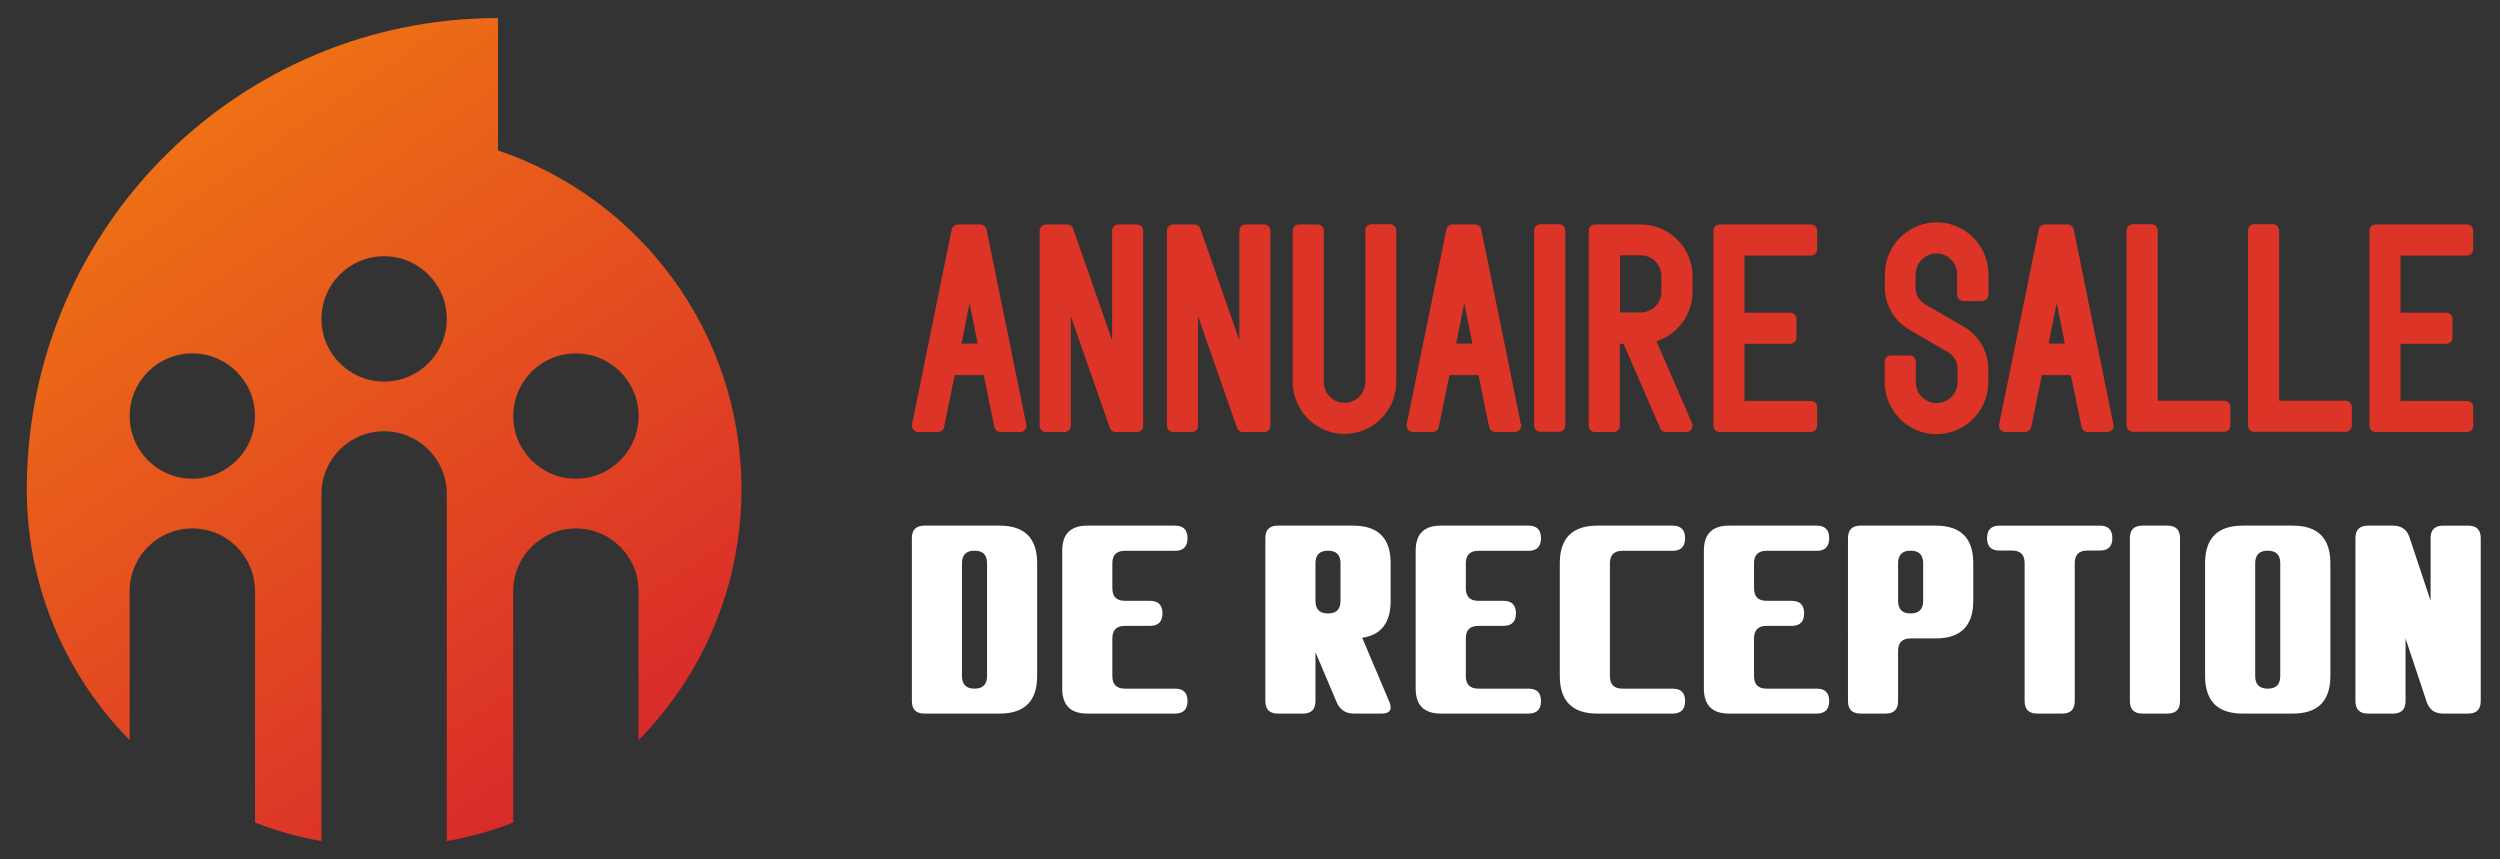
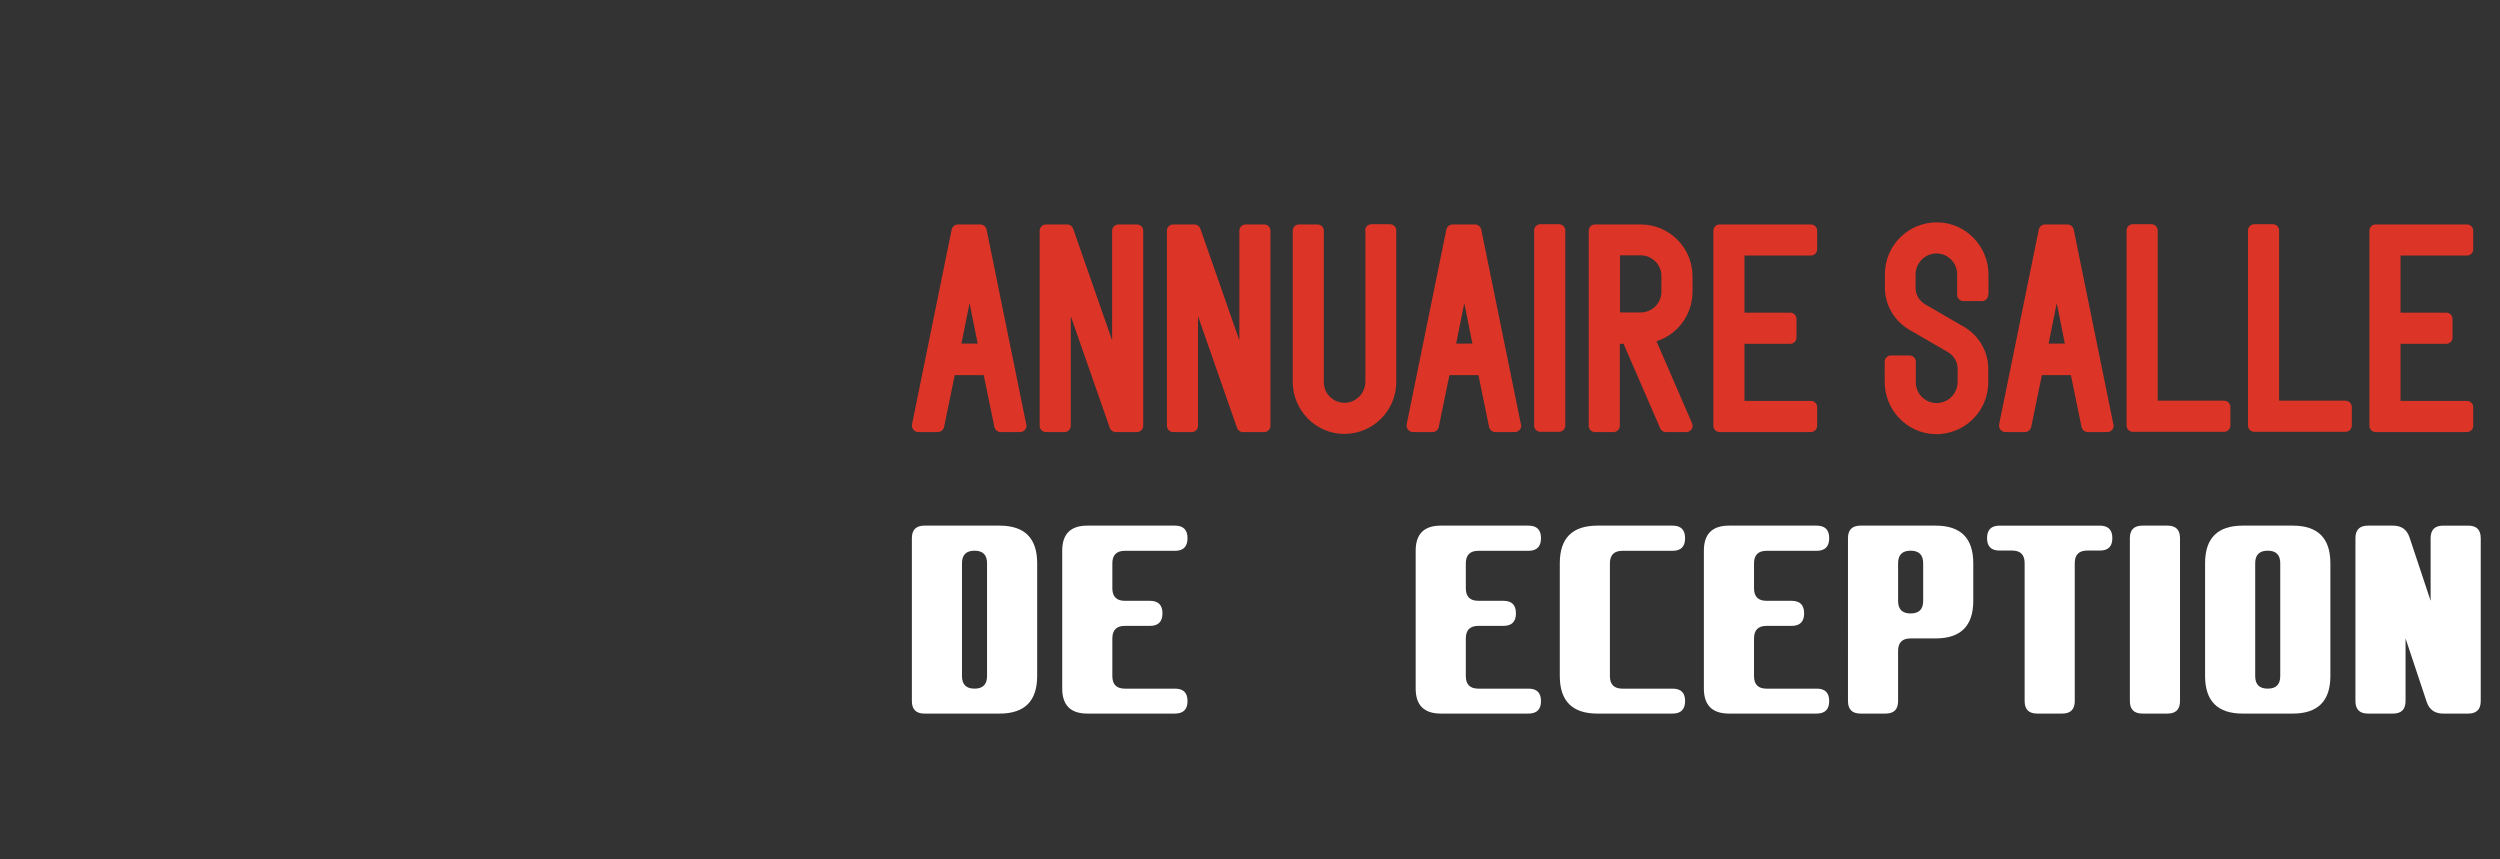
<svg xmlns="http://www.w3.org/2000/svg" version="1.1" id="Calque_1" x="0px" y="0px" width="217.5px" height="74.75px" viewBox="2.25 4.25 217.5 74.75" enable-background="new 2.25 4.25 217.5 74.75" xml:space="preserve">
  <rect x="2.25" y="4.25" width="217.5" height="74.75" fill="#333333" stroke="none" />
  <g>
    <linearGradient id="SVGID_1_" gradientUnits="userSpaceOnUse" x1="56.551" y1="5.361" x2="14.061" y2="66.922" gradientTransform="matrix(1 0 0 -1 -0.02 82.095)">
      <stop offset="0" style="stop-color:#D7252C" />
      <stop offset="1" style="stop-color:#EF7314" />
    </linearGradient>
-     <path fill="url(#SVGID_1_)" d="M66.755,46.816c0-13.705-8.868-25.338-21.18-29.477V5.821c-22.487,0-40.745,18.106-40.991,40.533   c-0.004,0.154-0.004,0.31-0.004,0.463s0,0.309,0.004,0.461C4.705,55.6,8.098,63.13,13.53,68.639V55.674   c0-3.011,2.441-5.449,5.453-5.449c3.01,0,5.452,2.438,5.452,5.449v20.139c1.848,0.717,3.78,1.262,5.78,1.617V47.221   c0-3.012,2.441-5.453,5.452-5.453c3.011,0,5.452,2.441,5.452,5.453v30.204c2-0.352,3.932-0.897,5.78-1.612V55.674   c0-3.011,2.44-5.449,5.452-5.449c3.013,0,5.453,2.438,5.453,5.449v12.967C63.338,63.027,66.755,55.32,66.755,46.816z M18.984,45.9   c-3.012,0-5.453-2.442-5.453-5.453c0-3.011,2.441-5.451,5.453-5.451c3.01,0,5.452,2.44,5.452,5.451   C24.437,43.458,21.995,45.9,18.984,45.9z M35.668,37.447c-3.011,0-5.452-2.442-5.452-5.453c0-3.012,2.441-5.452,5.452-5.452   s5.452,2.44,5.452,5.452C41.121,35.005,38.68,37.447,35.668,37.447z M52.353,45.9c-3.012,0-5.452-2.442-5.452-5.453   c0-3.011,2.44-5.451,5.452-5.451c3.013,0,5.453,2.44,5.453,5.451C57.806,43.458,55.364,45.9,52.353,45.9z" />
  </g>
  <g>
    <path fill="#DC3427" d="M91.552,41.172c0.061,0.344-0.202,0.667-0.545,0.667h-1.697c-0.263,0-0.485-0.182-0.545-0.425l-0.929-4.525   h-2.525l-0.929,4.525c-0.061,0.243-0.283,0.425-0.545,0.425h-1.697c-0.343,0-0.606-0.323-0.545-0.667l3.455-16.97   c0.061-0.243,0.283-0.424,0.545-0.424h1.939c0.263,0,0.485,0.182,0.545,0.424l3.455,16.97H91.552z M87.309,34.142l-0.707-3.516   l-0.707,3.516H87.309z" />
    <path fill="#DC3427" d="M101.71,24.323v16.97c0,0.303-0.242,0.546-0.545,0.546h-1.858c-0.222,0-0.424-0.142-0.505-0.364   l-3.394-9.717v9.536c0,0.303-0.242,0.546-0.545,0.546h-1.616c-0.303,0-0.545-0.243-0.545-0.546v-16.97   c0-0.303,0.243-0.545,0.545-0.545h1.859c0.222,0,0.424,0.142,0.505,0.364l3.394,9.717v-9.536c0-0.303,0.243-0.545,0.545-0.545   h1.616C101.468,23.777,101.71,24.02,101.71,24.323z" />
    <path fill="#DC3427" d="M112.779,24.323v16.97c0,0.303-0.242,0.546-0.545,0.546h-1.858c-0.222,0-0.424-0.142-0.505-0.364   l-3.394-9.717v9.536c0,0.303-0.242,0.546-0.545,0.546h-1.616c-0.303,0-0.545-0.243-0.545-0.546v-16.97   c0-0.303,0.243-0.545,0.545-0.545h1.859c0.222,0,0.424,0.142,0.505,0.364l3.394,9.717v-9.536c0-0.303,0.243-0.545,0.545-0.545   h1.616C112.537,23.777,112.779,24.02,112.779,24.323z" />
    <path fill="#DC3427" d="M121.019,24.303c0-0.303,0.242-0.545,0.545-0.545h1.616c0.303,0,0.545,0.242,0.545,0.545v13.172   c0,2.505-2.019,4.525-4.524,4.525c-2.485,0-4.485-2.061-4.485-4.546V24.323c0-0.303,0.242-0.545,0.545-0.545h1.616   c0.303,0,0.545,0.243,0.545,0.545v13.172c0,1.01,0.828,1.818,1.838,1.798c0.99-0.021,1.778-0.849,1.778-1.839V24.303H121.019z" />
    <path fill="#DC3427" d="M134.592,41.172c0.061,0.344-0.201,0.667-0.545,0.667h-1.697c-0.264,0-0.484-0.182-0.545-0.425l-0.93-4.525   h-2.525l-0.93,4.525c-0.061,0.243-0.283,0.425-0.545,0.425h-1.697c-0.344,0-0.607-0.323-0.547-0.667l3.455-16.97   c0.061-0.243,0.283-0.424,0.547-0.424h1.939c0.262,0,0.484,0.182,0.545,0.424l3.455,16.97H134.592z M130.35,34.142l-0.707-3.516   l-0.707,3.516H130.35z" />
    <path fill="#DC3427" d="M137.883,41.818h-1.617c-0.303,0-0.545-0.242-0.545-0.546v-16.97c0-0.303,0.242-0.545,0.545-0.545h1.617   c0.303,0,0.545,0.242,0.545,0.545v16.97C138.428,41.576,138.186,41.818,137.883,41.818z" />
    <path fill="#DC3427" d="M146.365,33.939l3.092,7.132c0.162,0.363-0.102,0.768-0.484,0.768h-1.779c-0.221,0-0.424-0.121-0.504-0.323   l-3.191-7.354h-0.324v7.131c0,0.303-0.242,0.546-0.545,0.546h-1.617c-0.303,0-0.545-0.243-0.545-0.546v-16.97   c0-0.303,0.242-0.545,0.545-0.545h3.98c2.484,0,4.506,2.021,4.506,4.505v1.354C149.498,31.656,148.184,33.354,146.365,33.939z    M146.791,28.262c0-0.99-0.809-1.798-1.799-1.798h-1.799v4.97h1.799c0.99,0,1.799-0.808,1.799-1.798V28.262z" />
    <path fill="#DC3427" d="M159.797,26.484h-5.777v4.97H158c0.303,0,0.545,0.242,0.545,0.545v1.616c0,0.303-0.242,0.545-0.545,0.545   h-3.98v4.97h5.777c0.303,0,0.547,0.242,0.547,0.545v1.616c0,0.303-0.244,0.546-0.547,0.546h-7.939   c-0.303,0-0.545-0.243-0.545-0.546v-16.97c0-0.303,0.242-0.545,0.545-0.545h7.939c0.303,0,0.547,0.243,0.547,0.545v1.616   C160.344,26.242,160.1,26.484,159.797,26.484z" />
    <path fill="#DC3427" d="M175.227,29.899c0,0.303-0.242,0.545-0.545,0.545h-1.615c-0.305,0-0.547-0.243-0.547-0.545v-1.798   c0-1.03-0.869-1.858-1.898-1.798c-0.971,0.061-1.717,0.869-1.717,1.838v1.152c0,0.02,0,0.04,0,0.061   c0.02,0.586,0.363,1.111,0.869,1.394l3.313,1.919c1.273,0.728,2.102,2.081,2.141,3.556c0,0.04,0,0.08,0,0.121v1.172   c0,2.524-2.08,4.565-4.625,4.505c-2.445-0.061-4.385-2.102-4.385-4.546v-1.757c0-0.303,0.242-0.545,0.545-0.545h1.617   c0.303,0,0.545,0.242,0.545,0.545v1.798c0,1.03,0.869,1.858,1.92,1.798c0.969-0.061,1.717-0.869,1.717-1.839v-1.151   c0-0.021,0-0.04,0-0.061c-0.02-0.586-0.363-1.111-0.869-1.394l-3.313-1.919c-1.273-0.727-2.102-2.081-2.143-3.556   c0-0.04,0-0.081,0-0.121v-1.172c0-2.525,2.082-4.565,4.627-4.505c2.445,0.061,4.385,2.101,4.385,4.545v1.758H175.227z" />
    <path fill="#DC3427" d="M186.135,41.172c0.061,0.344-0.201,0.667-0.545,0.667h-1.697c-0.264,0-0.484-0.182-0.545-0.425l-0.93-4.525   h-2.525l-0.93,4.525c-0.061,0.243-0.283,0.425-0.545,0.425h-1.697c-0.344,0-0.607-0.323-0.547-0.667l3.455-16.97   c0.061-0.243,0.283-0.424,0.547-0.424h1.939c0.262,0,0.484,0.182,0.545,0.424l3.455,16.97H186.135z M181.893,34.142l-0.707-3.516   l-0.707,3.516H181.893z" />
    <path fill="#DC3427" d="M196.293,39.656v1.616c0,0.304-0.242,0.546-0.545,0.546h-7.939c-0.303,0-0.547-0.242-0.547-0.546v-16.97   c0-0.303,0.244-0.545,0.547-0.545h1.615c0.303,0,0.547,0.242,0.547,0.545v14.809h5.777   C196.051,39.111,196.293,39.354,196.293,39.656z" />
    <path fill="#DC3427" d="M206.857,39.656v1.616c0,0.304-0.244,0.546-0.547,0.546h-7.939c-0.303,0-0.545-0.242-0.545-0.546v-16.97   c0-0.303,0.242-0.545,0.545-0.545h1.617c0.303,0,0.545,0.242,0.545,0.545v14.809h5.777   C206.613,39.111,206.857,39.354,206.857,39.656z" />
    <path fill="#DC3427" d="M216.873,26.484h-5.777v4.97h3.98c0.303,0,0.545,0.242,0.545,0.545v1.616c0,0.303-0.242,0.545-0.545,0.545   h-3.98v4.97h5.777c0.303,0,0.547,0.242,0.547,0.545v1.616c0,0.303-0.244,0.546-0.547,0.546h-7.939   c-0.303,0-0.545-0.243-0.545-0.546v-16.97c0-0.303,0.242-0.545,0.545-0.545h7.939c0.303,0,0.547,0.243,0.547,0.545v1.616   C217.42,26.242,217.176,26.484,216.873,26.484z" />
  </g>
  <g>
    <path fill="#FFFFFF" d="M82.673,66.331c-0.727,0-1.09-0.363-1.09-1.09V51.07c0-0.727,0.364-1.09,1.09-1.09h6.541   c2.18,0,3.27,1.09,3.27,3.27v9.811c0,2.181-1.09,3.271-3.27,3.271H82.673z M85.943,63.072c0,0.727,0.364,1.09,1.09,1.09   s1.09-0.363,1.09-1.09V53.25c0-0.727-0.363-1.09-1.09-1.09s-1.09,0.363-1.09,1.09V63.072z" />
    <path fill="#FFFFFF" d="M99.024,63.072c0,0.727,0.364,1.09,1.09,1.09h4.371c0.72,0,1.079,0.359,1.079,1.079   c0,0.727-0.363,1.09-1.09,1.09h-7.631c-1.453,0-2.18-0.727-2.18-2.181V52.16c0-1.453,0.727-2.18,2.18-2.18h7.631   c0.727,0,1.09,0.363,1.09,1.09c0,0.734-0.363,1.101-1.09,1.101h-4.36c-0.727,0-1.09,0.363-1.09,1.09v2.169   c0,0.728,0.364,1.091,1.09,1.091h2.18c0.727,0,1.09,0.363,1.09,1.09c0,0.728-0.363,1.091-1.09,1.091h-2.18   c-0.727,0-1.09,0.363-1.09,1.09V63.072z" />
-     <path fill="#FFFFFF" d="M116.695,65.241c0,0.727-0.363,1.09-1.09,1.09h-2.18c-0.727,0-1.09-0.363-1.09-1.09V51.07   c0-0.727,0.364-1.09,1.09-1.09h6.541c2.18,0,3.27,1.09,3.27,3.27v3.271c0,1.903-0.825,2.976-2.474,3.216l2.365,5.581   c0.074,0.175,0.109,0.335,0.109,0.479c0,0.355-0.265,0.534-0.795,0.534h-2.42c-0.712,0-1.21-0.338-1.494-1.014l-1.832-4.327V65.241   z M116.695,56.531c0,0.727,0.364,1.09,1.09,1.09s1.09-0.363,1.09-1.09V53.25c0-0.727-0.363-1.09-1.09-1.09s-1.09,0.363-1.09,1.09   V56.531z" />
    <path fill="#FFFFFF" d="M129.776,63.072c0,0.727,0.363,1.09,1.09,1.09h4.371c0.719,0,1.08,0.359,1.08,1.079   c0,0.727-0.363,1.09-1.092,1.09h-7.629c-1.455,0-2.182-0.727-2.182-2.181V52.16c0-1.453,0.727-2.18,2.182-2.18h7.629   c0.729,0,1.092,0.363,1.092,1.09c0,0.734-0.363,1.101-1.092,1.101h-4.359c-0.727,0-1.09,0.363-1.09,1.09v2.169   c0,0.728,0.363,1.091,1.09,1.091h2.18c0.727,0,1.09,0.363,1.09,1.09c0,0.728-0.363,1.091-1.09,1.091h-2.18   c-0.727,0-1.09,0.363-1.09,1.09V63.072z" />
    <path fill="#FFFFFF" d="M137.952,53.25c0-2.18,1.09-3.27,3.27-3.27h6.541c0.727,0,1.09,0.363,1.09,1.09   c0,0.734-0.363,1.101-1.09,1.101h-4.361c-0.727,0-1.09,0.363-1.09,1.09v9.812c0,0.727,0.363,1.09,1.09,1.09h4.373   c0.719,0,1.078,0.359,1.078,1.079c0,0.727-0.363,1.09-1.09,1.09h-6.541c-2.18,0-3.27-1.09-3.27-3.271V53.25z" />
    <path fill="#FFFFFF" d="M154.849,63.072c0,0.727,0.363,1.09,1.09,1.09h4.371c0.719,0,1.08,0.359,1.08,1.079   c0,0.727-0.363,1.09-1.092,1.09h-7.629c-1.455,0-2.182-0.727-2.182-2.181V52.16c0-1.453,0.727-2.18,2.182-2.18h7.629   c0.729,0,1.092,0.363,1.092,1.09c0,0.734-0.363,1.101-1.092,1.101h-4.359c-0.727,0-1.09,0.363-1.09,1.09v2.169   c0,0.728,0.363,1.091,1.09,1.091h2.18c0.727,0,1.09,0.363,1.09,1.09c0,0.728-0.363,1.091-1.09,1.091h-2.18   c-0.727,0-1.09,0.363-1.09,1.09V63.072z" />
    <path fill="#FFFFFF" d="M167.384,65.241c0,0.727-0.363,1.09-1.09,1.09h-2.18c-0.727,0-1.09-0.363-1.09-1.09V51.07   c0-0.727,0.363-1.09,1.09-1.09h6.541c2.18,0,3.27,1.09,3.27,3.27v3.271c0,2.181-1.09,3.271-3.27,3.271h-2.182   c-0.727,0-1.09,0.363-1.09,1.09V65.241z M167.384,56.531c0,0.727,0.363,1.09,1.09,1.09c0.729,0,1.092-0.363,1.092-1.09V53.25   c0-0.727-0.363-1.09-1.092-1.09c-0.727,0-1.09,0.363-1.09,1.09V56.531z" />
    <path fill="#FFFFFF" d="M182.755,65.241c0,0.727-0.363,1.09-1.09,1.09h-2.182c-0.727,0-1.09-0.363-1.09-1.09V53.239   c0-0.727-0.363-1.091-1.09-1.091h-1.1c-0.721,0-1.08-0.359-1.08-1.078c0-0.727,0.363-1.09,1.09-1.09h8.721   c0.727,0,1.09,0.363,1.09,1.09c0,0.719-0.359,1.078-1.078,1.078h-1.102c-0.727,0-1.09,0.364-1.09,1.091V65.241z" />
    <path fill="#FFFFFF" d="M191.911,65.241c0,0.727-0.363,1.09-1.09,1.09h-2.182c-0.727,0-1.09-0.363-1.09-1.09V51.07   c0-0.727,0.363-1.09,1.09-1.09h2.182c0.727,0,1.09,0.363,1.09,1.09V65.241z" />
    <path fill="#FFFFFF" d="M201.722,49.98c2.18,0,3.271,1.09,3.271,3.27v9.811c0,2.181-1.092,3.271-3.271,3.271h-4.359   c-2.182,0-3.271-1.09-3.271-3.271V53.25c0-2.18,1.09-3.27,3.271-3.27H201.722z M199.542,64.162c0.727,0,1.09-0.363,1.09-1.09V53.25   c0-0.727-0.363-1.09-1.09-1.09s-1.09,0.363-1.09,1.09v9.822C198.452,63.799,198.815,64.162,199.542,64.162z" />
    <path fill="#FFFFFF" d="M214.804,66.331c-0.734,0-1.215-0.345-1.439-1.036l-1.832-5.504v5.45c0,0.727-0.363,1.09-1.09,1.09h-2.18   c-0.727,0-1.09-0.363-1.09-1.09V51.07c0-0.727,0.363-1.09,1.09-1.09h2.18c0.734,0,1.215,0.345,1.439,1.035l1.832,5.505v-5.45   c0-0.727,0.363-1.09,1.09-1.09h2.18c0.727,0,1.09,0.363,1.09,1.09v14.171c0,0.727-0.363,1.09-1.09,1.09H214.804z" />
  </g>
</svg>